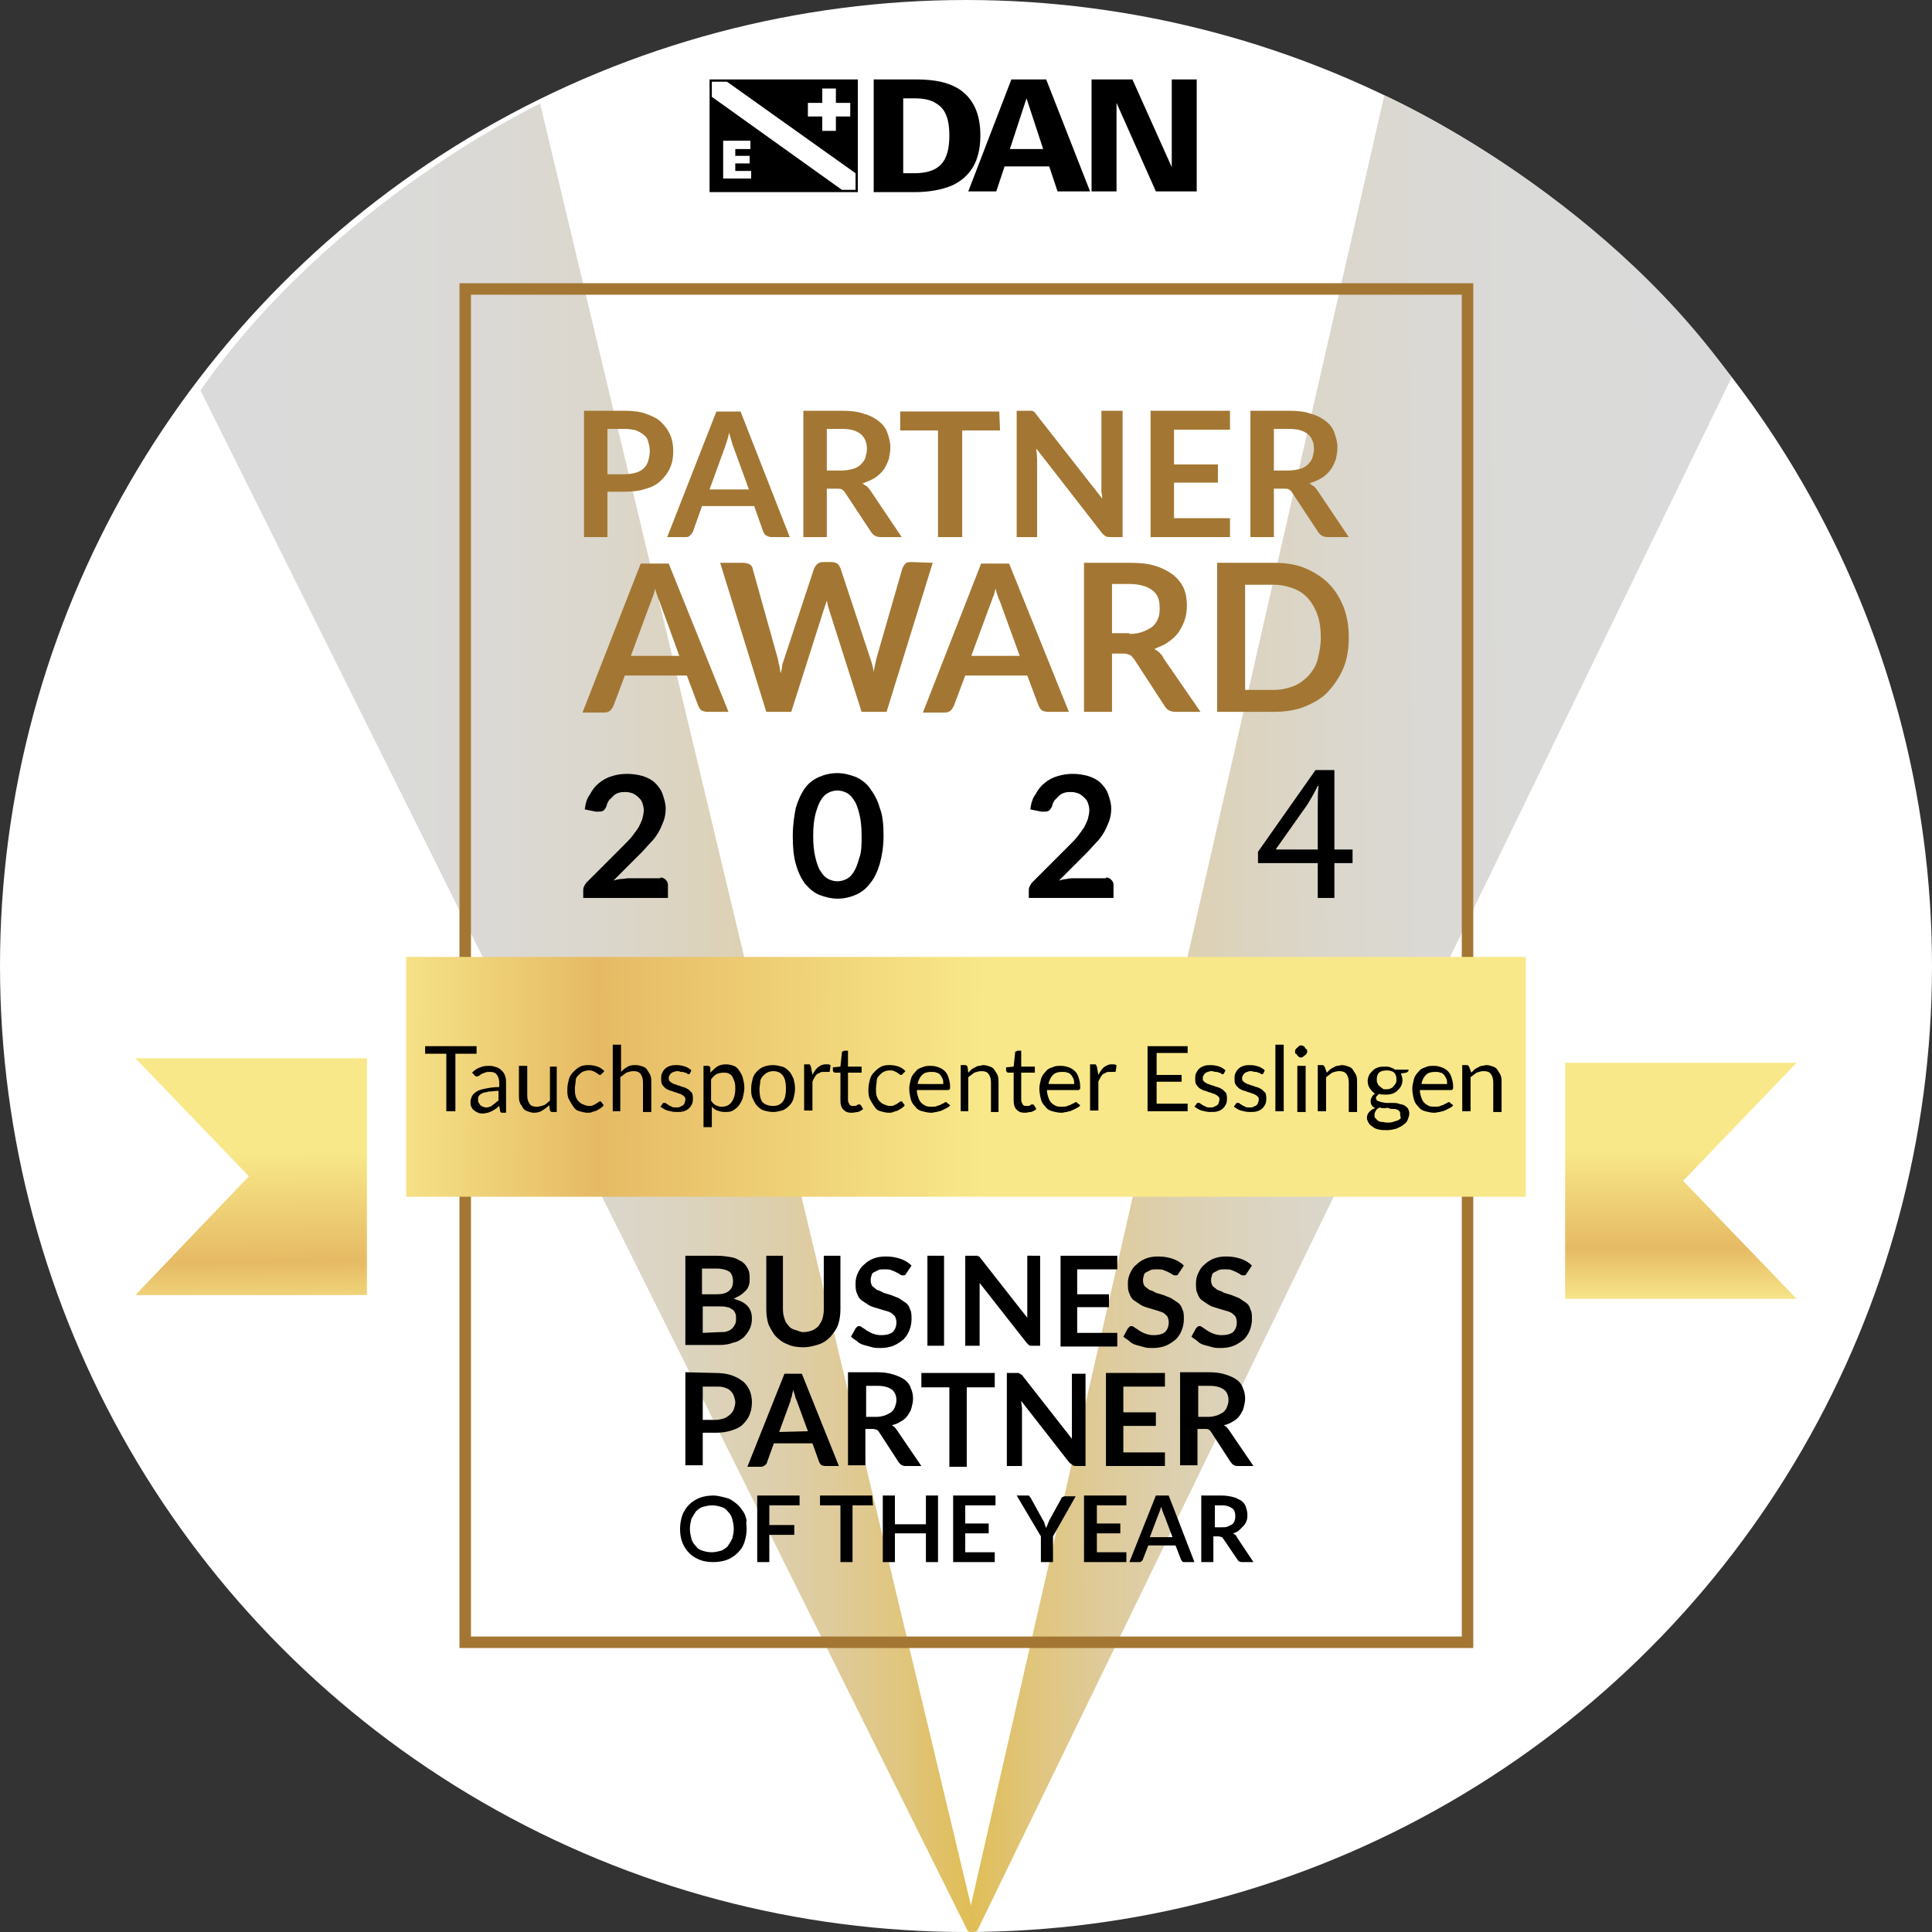
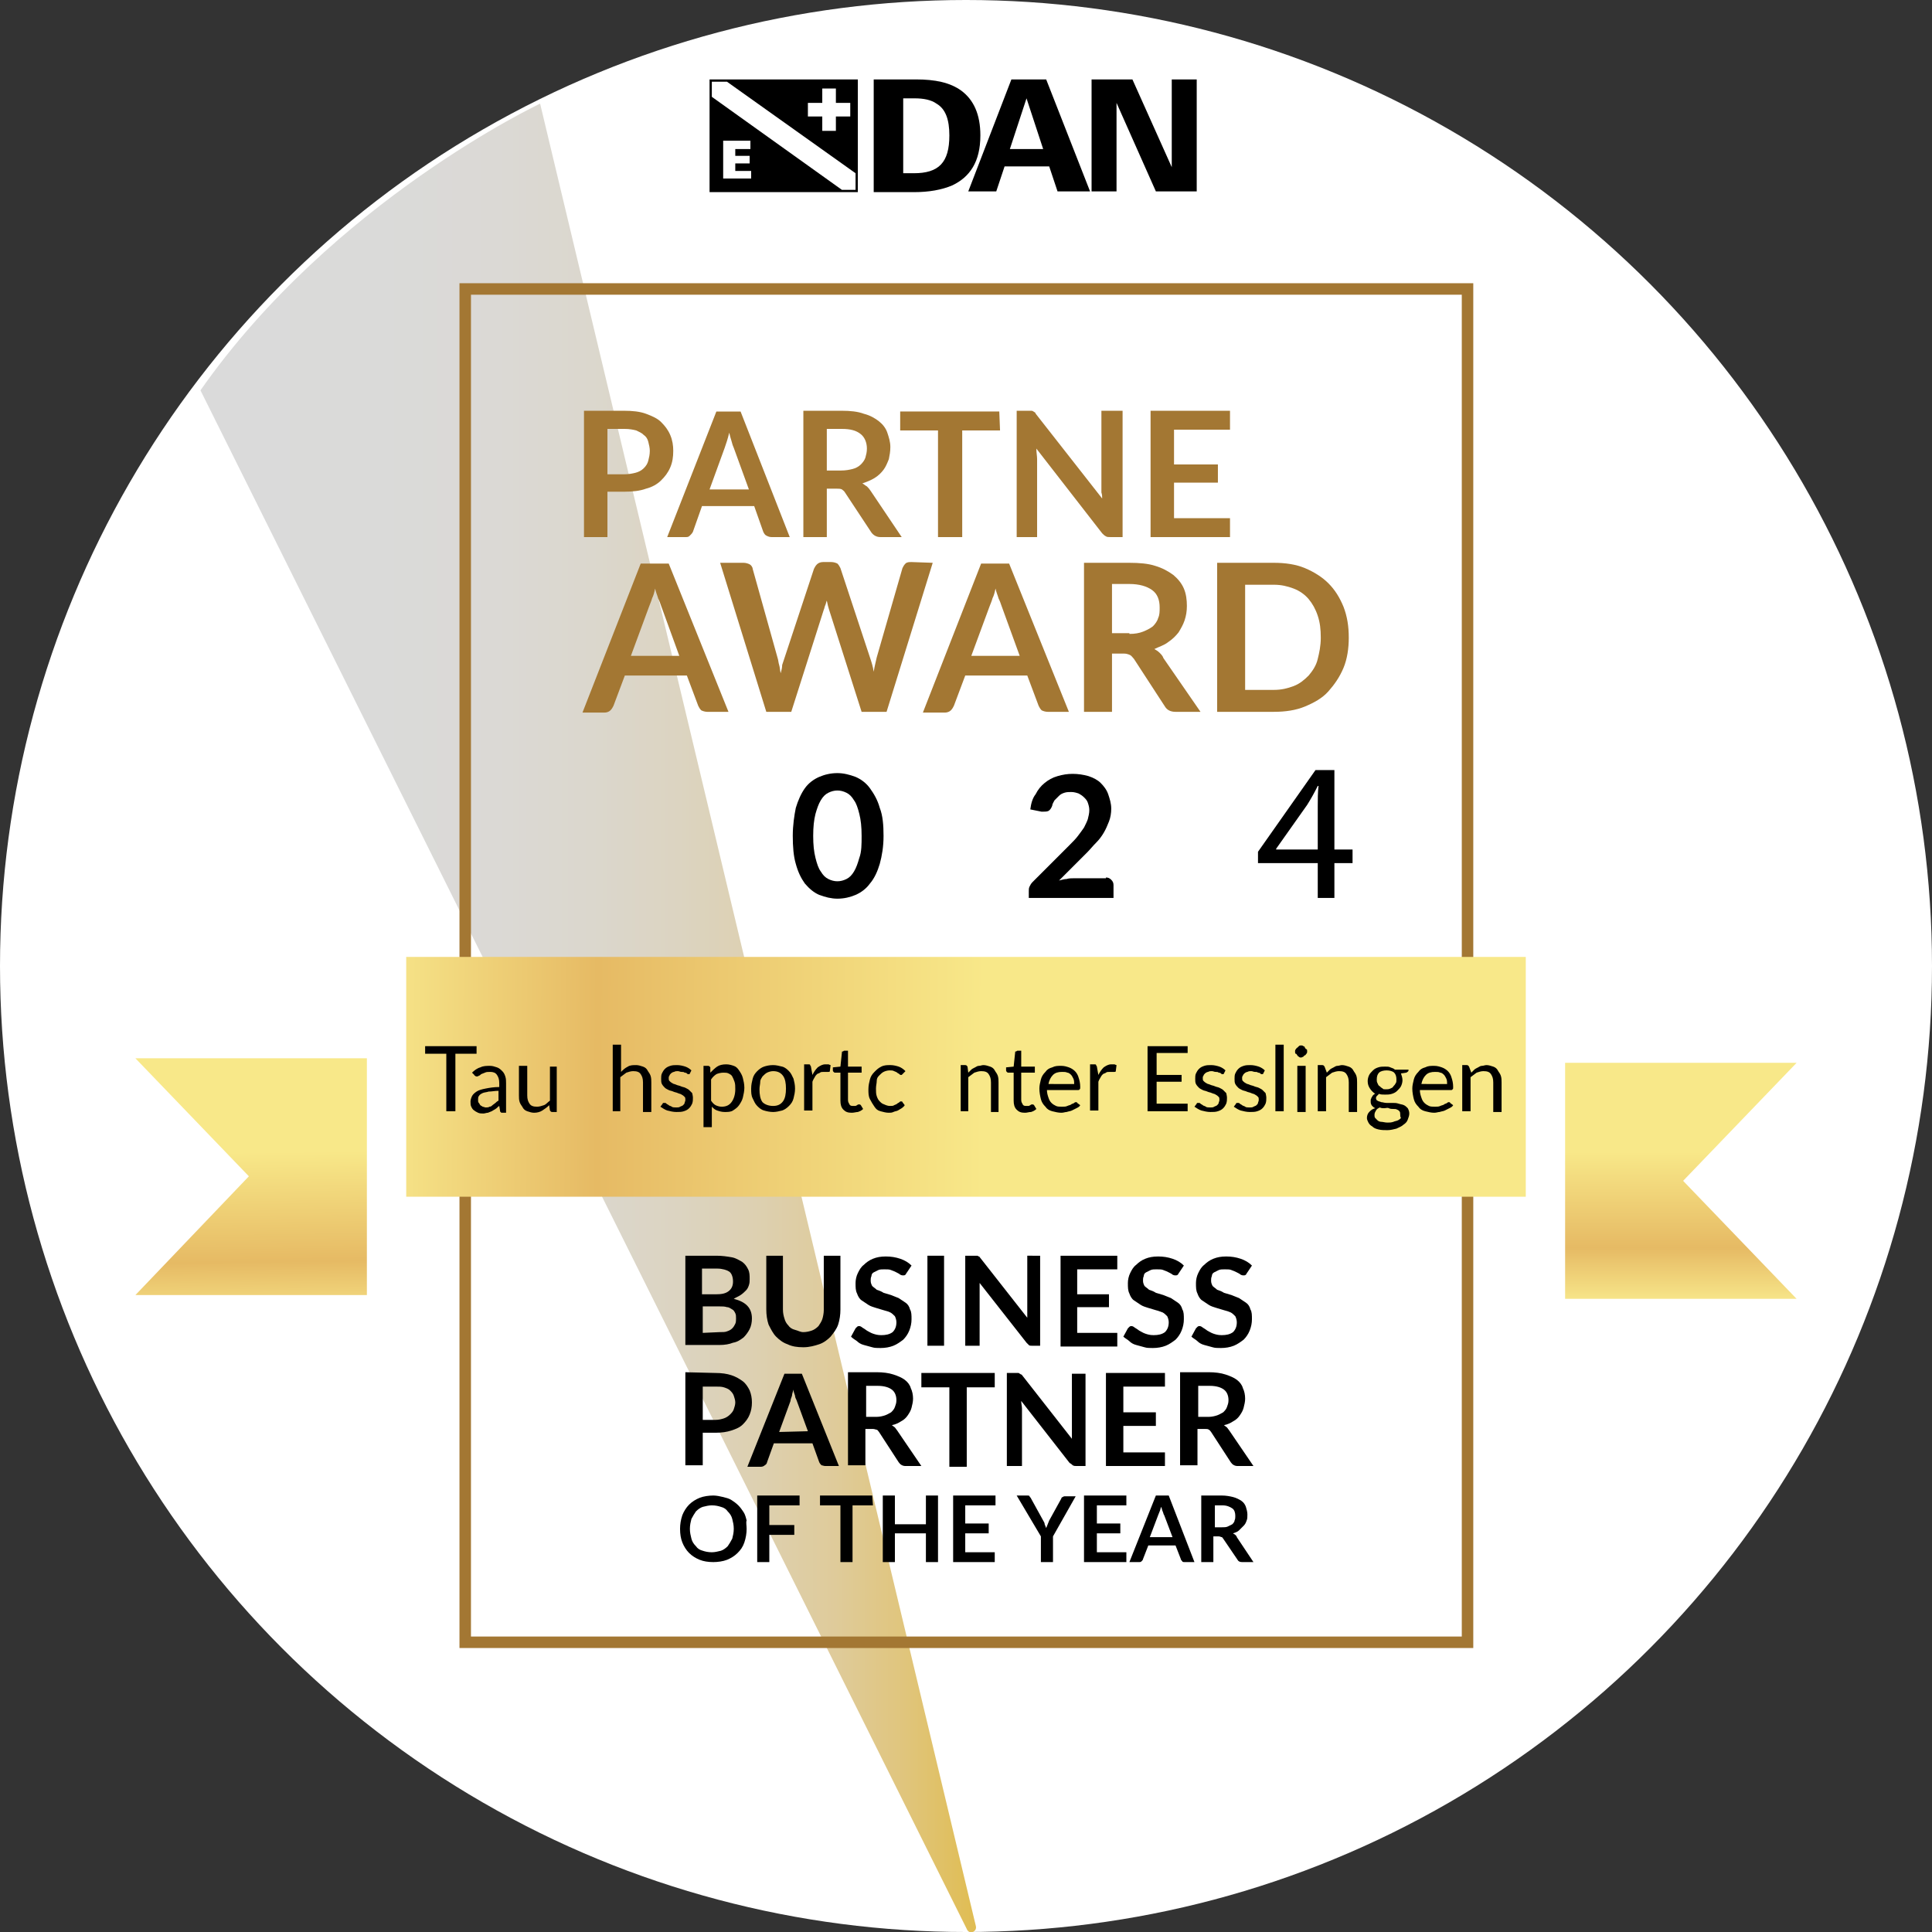
<svg xmlns="http://www.w3.org/2000/svg" xmlns:xlink="http://www.w3.org/1999/xlink" enable-background="new 0 0 255.4 255.4" viewBox="0 0 255.4 255.4">
  <rect x="0" y="0" width="255.4" height="255.4" fill="#333333" stroke="none" />
  <linearGradient id="a">
    <stop offset="0" stop-color="#dadada" />
    <stop offset=".231" stop-color="#dadad9" />
    <stop offset=".38" stop-color="#dbd9d5" />
    <stop offset=".505" stop-color="#dbd7cd" />
    <stop offset=".617" stop-color="#dcd4c1" />
    <stop offset=".721" stop-color="#ddd0b0" />
    <stop offset=".819" stop-color="#dfcb9a" />
    <stop offset=".909" stop-color="#e0c57c" />
    <stop offset=".996" stop-color="#e0bd54" />
    <stop offset="1" stop-color="#e0bc52" />
  </linearGradient>
  <linearGradient id="b" gradientTransform="matrix(-1 .009 -.009 -1 -4118.399 -377.565)" gradientUnits="userSpaceOnUse" x1="-4342.929" x2="-4239.826" xlink:href="#a" y1="-551.413" y2="-551.413" />
  <linearGradient id="c" gradientTransform="matrix(1 0 0 -1 0 258)" gradientUnits="userSpaceOnUse" x1="26.5" x2="129.024" xlink:href="#a" y1="123.432" y2="123.432" />
  <linearGradient id="d">
    <stop offset=".039" stop-color="#854e24" />
    <stop offset=".113" stop-color="#f7e68a" />
    <stop offset=".25" stop-color="#e6ba64" />
    <stop offset=".497" stop-color="#f8e889" />
    <stop offset=".932" stop-color="#f8e889" />
  </linearGradient>
  <linearGradient id="e" gradientTransform="matrix(1 0 0 -1 0 258)" gradientUnits="userSpaceOnUse" x1="27.127" x2="234.226" xlink:href="#d" y1="116.374" y2="114.884" />
  <linearGradient id="f" gradientTransform="matrix(1 0 0 -1 0 258)" gradientUnits="userSpaceOnUse" x1="222.2" x2="222.2" xlink:href="#d" y1="80.205" y2="131.608" />
  <linearGradient id="g" gradientTransform="matrix(1 0 0 -1 0 258)" gradientUnits="userSpaceOnUse" x1="33.529" x2="32.784" xlink:href="#d" y1="76.448" y2="135.299" />
  <circle cx="127.7" cy="127.7" fill="#fff" r="127.7" />
-   <path d="m127.7 254.7 55.3-242.1s28.1 12.4 45.9 37.3l-99.7 205.3c-.5.4-1.4.1-1.5-.5z" fill="url(#b)" />
  <path d="m129 254.6-57.6-240.9s-27.4 12.9-44.9 37.9l101.3 203.4c.3.8 1.4.4 1.2-.4z" fill="url(#c)" />
  <path d="m61.5 38.2h132.5v178.9h-132.5z" fill="none" stroke="#a37733" stroke-miterlimit="10" stroke-width="1.519" />
  <g fill="#a37733">
    <path d="m82.5 54.3c1.1 0 2.1.1 2.9.4s1.5.6 2 1.1.9 1 1.2 1.7.4 1.4.4 2.1c0 .8-.1 1.5-.4 2.2s-.7 1.2-1.2 1.7-1.2.9-2 1.1c-.8.3-1.8.4-2.8.4h-2.3v6h-3.1v-16.7zm0 8.4c.6 0 1.1-.1 1.5-.2s.8-.3 1.1-.6.5-.6.6-1 .2-.8.2-1.3c0-.4-.1-.8-.2-1.2s-.3-.7-.6-.9c-.3-.3-.6-.4-1-.6-.4-.1-.9-.2-1.5-.2h-2.3v6z" />
    <path d="m104.4 71h-2.4c-.3 0-.5-.1-.7-.2s-.3-.3-.4-.5l-1.2-3.4h-6.9l-1.2 3.4c-.1.2-.2.3-.4.5s-.3.2-.6.2h-2.4l6.5-16.6h3.2zm-5.4-6.3-2-5.5c-.1-.2-.2-.5-.3-.9-.1-.3-.2-.7-.3-1.1-.1.4-.2.8-.3 1.1s-.2.6-.3.9l-2 5.5z" />
    <path d="m119.2 71h-2.8c-.5 0-.9-.2-1.2-.6l-3.5-5.3c-.1-.2-.3-.3-.4-.4-.2-.1-.4-.1-.7-.1h-1.3v6.4h-3.1v-16.7h5.1c1.1 0 2.1.1 2.9.4.8.2 1.5.6 2 1s.9.9 1.1 1.5.4 1.2.4 1.9c0 .6-.1 1.1-.2 1.6-.2.5-.4 1-.7 1.4s-.7.8-1.2 1.1-1 .5-1.6.7c.2.1.4.3.6.4.2.2.3.3.5.6zm-8-8.8c.6 0 1.1-.1 1.5-.2s.8-.3 1.1-.6.5-.6.6-.9c.1-.4.2-.7.2-1.2 0-.8-.3-1.5-.8-1.9-.6-.5-1.4-.7-2.5-.7h-2v5.5z" />
    <path d="m132.2 56.9h-5v14.1h-3.2v-14.1h-5v-2.5h13.1z" />
    <path d="m148.4 54.3v16.7h-1.6c-.2 0-.5 0-.6-.1-.2-.1-.3-.2-.5-.4l-8.7-11.2c0 .5.1 1 .1 1.4v10.3h-2.7v-16.7h1.6.3c.1 0 .2 0 .3.1.1 0 .1.1.2.1.1.1.1.2.2.3l8.7 11.1c0-.3 0-.5-.1-.8 0-.3 0-.5 0-.7v-10.1z" />
    <path d="m155.2 56.8v4.6h5.8v2.4h-5.8v4.7h7.4v2.5h-10.5v-16.7h10.5v2.5z" />
-     <path d="m178.3 71h-2.8c-.5 0-.9-.2-1.2-.6l-3.5-5.3c-.1-.2-.3-.3-.4-.4-.2-.1-.4-.1-.7-.1h-1.3v6.4h-3.1v-16.7h5.1c1.1 0 2.1.1 2.9.4.8.2 1.5.6 2 1s.9.9 1.1 1.5.4 1.2.4 1.9c0 .6-.1 1.1-.2 1.6-.2.5-.4 1-.7 1.4s-.7.8-1.2 1.1-1 .5-1.6.7c.2.1.4.3.6.4.2.2.3.3.5.6zm-8-8.8c.6 0 1.1-.1 1.5-.2s.8-.3 1.1-.6.5-.6.6-.9c.1-.4.2-.7.2-1.2 0-.8-.3-1.5-.8-1.9-.6-.5-1.4-.7-2.5-.7h-2v5.5z" />
    <path d="m96.3 94.1h-2.8c-.3 0-.6-.1-.8-.2-.2-.2-.3-.4-.4-.6l-1.5-4h-8.2l-1.5 4c-.1.2-.2.4-.4.6s-.5.3-.8.3h-2.9l7.7-19.7h3.7zm-6.5-7.4-2.4-6.6c-.1-.3-.2-.6-.4-1-.1-.4-.3-.8-.4-1.3-.1.5-.2.9-.4 1.3-.1.4-.3.8-.4 1.1l-2.4 6.5z" />
    <path d="m123.3 74.4-6.1 19.7h-3.3l-4.3-13.5c-.1-.3-.2-.7-.3-1.2-.1.2-.1.4-.2.6s-.1.4-.2.6l-4.3 13.5h-3.3l-6.1-19.7h3.1c.3 0 .6.1.8.2s.4.4.4.6l3.3 11.8c.1.3.1.6.2.9s.1.7.2 1.1c.1-.4.2-.7.2-1.1.1-.3.2-.6.3-.9l3.9-11.8c.1-.2.2-.4.4-.6s.5-.3.8-.3h1.1c.3 0 .6.1.8.2.2.2.3.4.4.6l3.9 11.8c.2.6.4 1.2.5 1.9.1-.7.3-1.4.4-1.9l3.4-11.8c.1-.2.2-.4.4-.6s.5-.2.8-.2z" />
    <path d="m141.3 94.1h-2.8c-.3 0-.6-.1-.8-.2-.2-.2-.3-.4-.4-.6l-1.5-4h-8.2l-1.5 4c-.1.2-.2.4-.4.6s-.5.3-.8.3h-2.9l7.7-19.7h3.7zm-6.5-7.4-2.4-6.6c-.1-.3-.2-.6-.4-1-.1-.4-.3-.8-.4-1.3-.1.5-.2.9-.4 1.3-.1.4-.3.8-.4 1.1l-2.4 6.5z" />
    <path d="m158.7 94.1h-3.3c-.6 0-1.1-.2-1.4-.7l-4.1-6.3c-.2-.2-.3-.4-.5-.5s-.5-.2-.8-.2h-1.6v7.7h-3.7v-19.7h6c1.3 0 2.5.1 3.4.4 1 .3 1.7.7 2.4 1.2.6.5 1.1 1.1 1.4 1.8s.4 1.5.4 2.3c0 .7-.1 1.3-.3 1.9s-.5 1.1-.8 1.6c-.4.5-.8.9-1.4 1.3-.5.4-1.2.6-1.8.9.2.1.5.3.7.5s.4.4.5.7zm-9.4-10.3c.7 0 1.3-.1 1.8-.3s.9-.4 1.3-.7c.3-.3.6-.7.7-1.1.2-.4.2-.9.2-1.4 0-1-.3-1.8-1-2.3s-1.7-.8-3-.8h-2.3v6.5h2.3z" />
    <path d="m178.3 84.3c0 1.4-.2 2.8-.7 4s-1.2 2.2-2 3.1-1.9 1.5-3.1 2-2.6.7-4.1.7h-7.5v-19.7h7.5c1.5 0 2.9.2 4.1.7s2.3 1.2 3.1 2c.9.9 1.5 1.9 2 3.1.5 1.3.7 2.6.7 4.1zm-3.7 0c0-1.1-.1-2-.4-2.9s-.7-1.6-1.2-2.2-1.2-1.1-2-1.4-1.6-.5-2.6-.5h-3.8v13.9h3.8c1 0 1.8-.2 2.6-.5s1.4-.8 2-1.4c.5-.6 1-1.3 1.2-2.2.2-.8.4-1.7.4-2.8z" />
  </g>
-   <path d="m87.3 116c.3 0 .5.1.7.3s.3.4.3.7v1.7h-11.2v-.9c0-.2 0-.4.1-.6s.2-.4.4-.6l4.9-4.9c.4-.4.8-.8 1.1-1.2s.6-.8.8-1.1c.2-.4.4-.8.5-1.1.1-.4.2-.8.2-1.2s-.1-.7-.2-1-.3-.5-.5-.7-.5-.4-.7-.5c-.3-.1-.6-.2-1-.2-.3 0-.6 0-.9.1s-.5.2-.7.4-.4.4-.6.6c-.1.2-.3.5-.3.7-.1.3-.3.6-.5.7s-.5.1-.9.1l-1.5-.3c.1-.8.3-1.5.7-2 .3-.6.7-1.1 1.2-1.5s1-.7 1.7-.9c.6-.2 1.3-.3 2-.3s1.4.1 2.1.3c.6.2 1.2.5 1.6.9s.8.9 1 1.5.4 1.2.4 1.9c0 .6-.1 1.2-.3 1.7s-.4 1-.7 1.5-.6.9-1 1.3-.8.9-1.2 1.3l-3.7 3.7c.4-.1.7-.2 1-.2s.7-.1 1-.1h4.2z" />
  <path d="m116.8 110.5c0 1.4-.2 2.6-.5 3.7-.3 1-.7 1.9-1.3 2.6-.5.7-1.2 1.2-1.9 1.5s-1.5.5-2.4.5c-.8 0-1.6-.2-2.4-.5-.7-.3-1.3-.8-1.9-1.5-.5-.7-.9-1.5-1.2-2.6-.3-1-.4-2.3-.4-3.7s.2-2.7.4-3.7c.3-1 .7-1.9 1.2-2.6s1.2-1.2 1.9-1.5 1.5-.5 2.4-.5c.8 0 1.6.2 2.4.5.7.3 1.4.8 1.9 1.5s1 1.5 1.3 2.6c.4 1 .5 2.3.5 3.7zm-2.9 0c0-1.2-.1-2.1-.3-2.9s-.4-1.4-.7-1.8c-.3-.5-.6-.8-1-1s-.8-.3-1.2-.3-.8.1-1.2.3-.7.5-1 1-.5 1.1-.7 1.8c-.2.8-.3 1.7-.3 2.9s.1 2.1.3 2.9.4 1.4.7 1.8c.3.5.6.8 1 1s.8.3 1.2.3.8-.1 1.2-.3.7-.5 1-1 .5-1.1.7-1.8c.3-.8.3-1.8.3-2.9z" />
  <path d="m146.2 116c.3 0 .5.1.7.3s.3.4.3.7v1.7h-11.2v-.9c0-.2 0-.4.1-.6s.2-.4.4-.6l4.9-4.9c.4-.4.8-.8 1.1-1.2s.6-.8.8-1.1c.2-.4.4-.8.5-1.1.1-.4.2-.8.2-1.2s-.1-.7-.2-1-.3-.5-.5-.7-.5-.4-.7-.5c-.3-.1-.6-.2-1-.2-.3 0-.6 0-.9.1s-.5.2-.7.4-.4.4-.6.6c-.1.2-.3.5-.3.7-.1.3-.3.6-.5.7s-.5.1-.9.1l-1.5-.3c.1-.8.3-1.5.7-2 .3-.6.7-1.1 1.2-1.5s1-.7 1.7-.9 1.3-.3 2-.3 1.4.1 2.1.3c.6.2 1.2.5 1.6.9s.8.9 1 1.5.4 1.2.4 1.9c0 .6-.1 1.2-.3 1.7s-.4 1-.7 1.5-.6.9-1 1.3-.8.9-1.2 1.3l-3.7 3.7c.4-.1.7-.2 1-.2.3-.1.7-.1 1-.1h4.2z" />
  <path d="m53.7 126.5h148v31.7h-148z" fill="url(#e)" />
  <path d="m222.5 156.1 15-15.6h-30.6v31.2h30.6z" fill="url(#f)" />
  <path d="m32.9 155.5-15 15.7h30.6v-31.3h-30.6z" fill="url(#g)" />
  <path d="m63 139.3h-2.8v7.6h-1.2v-7.6h-2.8v-1h6.8z" />
  <path d="m62.4 141.8c.3-.3.7-.6 1.1-.7.4-.2.8-.2 1.3-.2.3 0 .6.1.9.2s.5.3.7.5.3.4.4.7.1.6.1.9v3.9h-.5c-.1 0-.2 0-.2-.1-.1 0-.1-.1-.1-.2l-.1-.6c-.2.1-.3.3-.5.4s-.3.2-.5.3-.3.1-.5.2c-.2 0-.4.1-.6.1s-.5 0-.7-.1-.4-.2-.5-.3c-.2-.1-.3-.3-.4-.5s-.1-.4-.1-.7c0-.2.1-.5.2-.7s.3-.4.6-.6.7-.3 1.2-.4 1.1-.2 1.8-.2v-.5c0-.5-.1-.8-.3-1.1s-.5-.4-.9-.4c-.3 0-.5 0-.7.1s-.3.1-.5.2c-.1.1-.2.2-.3.2-.1.1-.2.1-.3.1s-.1 0-.2-.1c-.1 0-.1-.1-.1-.1zm3.5 2.4c-.5 0-.9.1-1.3.1-.3.1-.6.1-.8.2s-.4.2-.5.4c-.1.1-.1.3-.1.5s0 .3.1.4.1.2.2.3.2.1.3.2c.1 0 .3.1.4.1.2 0 .4 0 .5-.1.2 0 .3-.1.4-.2s.3-.2.4-.3.2-.2.4-.3z" />
  <path d="m73.6 140.9v6.1h-.6c-.2 0-.2-.1-.3-.2l-.1-.7c-.3.3-.6.5-.9.7s-.7.3-1.1.3c-.3 0-.6-.1-.9-.2s-.5-.3-.6-.5-.3-.4-.4-.7-.1-.6-.1-.9v-3.9h1.1v3.9c0 .5.1.8.3 1.1s.5.4 1 .4c.3 0 .6-.1.9-.2s.5-.4.8-.6v-4.5h.9z" />
-   <path d="m79.5 142-.1.1h-.1c-.1 0-.1 0-.2-.1s-.2-.1-.3-.2-.2-.1-.4-.2-.3-.1-.6-.1-.6.1-.8.2-.4.3-.6.5-.3.4-.3.7-.1.6-.1 1 0 .7.1 1 .2.5.4.7.3.3.6.4c.2.1.5.2.7.2.3 0 .5 0 .6-.1.2-.1.3-.1.4-.2s.2-.1.3-.2.1-.1.2-.1.2 0 .2.1l.3.4c-.1.2-.3.3-.4.4-.2.1-.3.2-.5.3s-.4.1-.6.2-.4.1-.6.1c-.4 0-.7-.1-1.1-.2s-.6-.3-.8-.6-.4-.6-.6-1-.2-.8-.2-1.3.1-.9.2-1.3.3-.7.6-1 .5-.5.9-.7.8-.2 1.2-.2.8.1 1.1.2.6.3.9.6z" />
  <path d="m82.1 141.7c.3-.3.5-.5.9-.7.3-.2.7-.2 1.1-.2.3 0 .6.1.9.2s.5.3.6.5.3.4.4.7.1.6.1.9v3.9h-1.1v-3.9c0-.5-.1-.8-.3-1.1s-.5-.4-1-.4c-.3 0-.6.1-.9.2-.3.2-.5.4-.8.6v4.5h-1v-8.8h1.1z" />
  <path d="m91.2 141.9c0 .1-.1.1-.2.1s-.1 0-.2-.1-.2-.1-.3-.1c-.1-.1-.2-.1-.4-.1s-.3-.1-.5-.1-.3 0-.5.1c-.1 0-.3.1-.4.2s-.2.2-.2.3c-.1.1-.1.2-.1.3 0 .2 0 .3.1.4s.2.2.4.3c.1.1.3.1.5.2s.4.1.6.2.4.1.6.2.4.2.5.3l.4.4s.1.4.1.6c0 .3 0 .5-.1.8-.1.2-.2.4-.4.6s-.4.3-.7.4-.6.1-1 .1-.8-.1-1.2-.2c-.3-.1-.6-.3-.9-.5l.3-.4c0-.1.1-.1.1-.1s.1 0 .2 0 .1 0 .2.1.2.1.3.2.3.1.4.2.4.1.6.1.4 0 .5-.1c.2-.1.3-.1.4-.2s.2-.2.2-.3.1-.2.1-.4 0-.3-.1-.4-.2-.2-.4-.3c-.1-.1-.3-.1-.5-.2s-.4-.1-.6-.2-.4-.1-.6-.2-.4-.2-.5-.3-.3-.3-.4-.5-.1-.4-.1-.7c0-.2 0-.5.1-.7s.2-.4.4-.6.4-.3.7-.4.6-.1.9-.1c.4 0 .8.1 1.1.2s.6.3.8.5z" />
  <path d="m93.9 141.8c.3-.3.6-.6.9-.8s.7-.3 1.2-.3c.4 0 .7.1 1 .2s.5.3.7.6.4.6.5 1 .2.8.2 1.3c0 .4-.1.9-.2 1.3s-.3.7-.5 1-.5.5-.8.7-.7.2-1.1.2-.7-.1-1-.2-.5-.3-.7-.5v2.7h-1.1v-8.1h.6c.2 0 .2.1.3.2zm.1 3.7c.2.3.4.5.6.6s.5.2.8.2c.6 0 1-.2 1.3-.6s.5-1 .5-1.7c0-.4 0-.7-.1-1s-.2-.5-.3-.7-.3-.3-.5-.4-.4-.1-.7-.1-.7.1-.9.2c-.3.2-.5.4-.7.7z" />
  <path d="m102.2 140.8c.4 0 .8.1 1.2.2s.7.4.9.6c.3.3.4.6.6 1 .1.4.2.8.2 1.3s-.1.9-.2 1.3-.3.7-.6 1-.6.5-.9.6c-.4.1-.8.2-1.2.2s-.9-.1-1.2-.2c-.4-.1-.7-.4-.9-.6-.3-.3-.4-.6-.6-1s-.2-.8-.2-1.3.1-.9.2-1.3.3-.7.6-1 .6-.5.9-.6.7-.2 1.2-.2zm0 5.4c.6 0 1-.2 1.3-.6s.4-1 .4-1.7-.1-1.3-.4-1.7-.7-.6-1.3-.6c-.3 0-.6.1-.8.2s-.4.3-.6.5c-.1.2-.3.4-.3.7s-.1.6-.1 1c0 .7.1 1.3.4 1.7.3.3.8.5 1.4.5z" />
  <path d="m107.4 142.1c.2-.4.4-.7.7-1 .3-.2.6-.4 1-.4h.4c.1 0 .2.1.3.1l-.1.8c0 .1-.1.1-.2.1s-.1 0-.2 0-.2 0-.4 0-.4 0-.5.1-.3.1-.4.2-.2.2-.3.4-.2.3-.3.6v3.8h-1.1v-6.1h.6c.1 0 .2 0 .2.1s.1.1.1.2z" />
  <path d="m112.6 147.1c-.5 0-.8-.1-1.1-.4s-.4-.7-.4-1.2v-3.7h-.7c-.1 0-.1 0-.2-.1s-.1-.1-.1-.2v-.4l1-.1.2-1.9c0-.1 0-.1.1-.1s.1-.1.2-.1h.5v2.1h1.8v.8h-1.8v3.6c0 .3.1.4.2.6s.3.2.5.2h.3l.2-.1s.1-.1.2-.1h.1c.1 0 .1 0 .2.1l.3.5c-.2.2-.4.3-.7.4-.2-0-.5.1-.8.1z" />
  <path d="m119.3 142-.1.1h-.1c-.1 0-.1 0-.2-.1s-.2-.1-.3-.2-.2-.1-.4-.2-.3-.1-.6-.1-.6.1-.8.2-.4.3-.6.5-.3.4-.3.7-.1.6-.1 1 0 .7.1 1 .2.5.4.7.3.3.6.4c.2.1.5.2.7.2.3 0 .5 0 .6-.1.2-.1.3-.1.4-.2s.2-.1.3-.2.1-.1.2-.1.2 0 .2.1l.3.4c-.1.2-.3.3-.4.4-.2.1-.3.2-.5.3s-.4.1-.6.2-.4.1-.6.1c-.4 0-.7-.1-1.1-.2s-.6-.3-.8-.6-.4-.6-.6-1-.2-.8-.2-1.3.1-.9.2-1.3.3-.7.6-1 .5-.5.9-.7.8-.2 1.2-.2.8.1 1.1.2.6.3.9.6z" />
-   <path d="m125.6 146.1c-.1.2-.3.3-.5.4s-.4.2-.6.3-.4.1-.7.2c-.2 0-.4.1-.7.1-.4 0-.8-.1-1.2-.2s-.7-.3-.9-.6c-.3-.3-.5-.6-.6-1s-.2-.9-.2-1.4c0-.4.1-.8.2-1.2s.3-.7.6-1c.2-.3.5-.5.9-.6.4-.2.7-.2 1.2-.2.4 0 .7.1 1 .2s.6.3.8.5.4.5.5.9c.1.3.2.7.2 1.2 0 .2 0 .3-.1.3 0 .1-.1.1-.2.1h-4.1c0 .4.1.7.2 1s.2.5.4.7.4.3.6.4.5.1.8.1.5 0 .7-.1.4-.1.5-.2.3-.1.4-.2.2-.1.2-.1c.1 0 .2 0 .2.1zm-.9-2.8c0-.2 0-.5-.1-.7s-.2-.4-.3-.5-.3-.3-.5-.3c-.2-.1-.4-.1-.7-.1-.5 0-.9.1-1.2.4s-.5.7-.6 1.2z" />
  <path d="m128 141.8.4-.4c.1-.1.3-.2.5-.3s.3-.2.5-.2.4-.1.6-.1c.3 0 .6.1.9.2s.5.3.6.5.3.4.4.7.1.6.1.9v3.9h-1v-3.9c0-.5-.1-.8-.3-1.1s-.5-.4-1-.4c-.3 0-.6.1-.9.2-.3.2-.5.4-.8.6v4.5h-1v-6.1h.6c.2 0 .2.1.3.2z" />
  <path d="m135.5 147.1c-.5 0-.8-.1-1.1-.4s-.4-.7-.4-1.2v-3.7h-.7c-.1 0-.1 0-.2-.1s-.1-.1-.1-.2v-.4l1-.1.2-1.9c0-.1 0-.1.1-.1s.1-.1.2-.1h.5v2.1h1.8v.8h-1.8v3.6c0 .3.1.4.2.6s.3.2.5.2h.3l.2-.1s.1-.1.2-.1h.1c.1 0 .1 0 .2.1l.3.5c-.2.2-.4.3-.7.4-.3-0-.5.1-.8.1z" />
  <path d="m142.8 146.1c-.1.2-.3.3-.5.4s-.4.2-.6.3-.4.1-.7.2c-.2 0-.4.1-.7.1-.4 0-.8-.1-1.2-.2s-.7-.3-.9-.6c-.3-.3-.5-.6-.6-1s-.2-.9-.2-1.4c0-.4.1-.8.2-1.2s.3-.7.6-1c.2-.3.5-.5.9-.6.4-.2.7-.2 1.2-.2.4 0 .7.1 1 .2s.6.3.8.5.4.5.5.9c.1.3.2.7.2 1.2 0 .2 0 .3-.1.3 0 .1-.1.1-.2.1h-4.1c0 .4.1.7.2 1s.2.5.4.7.4.3.6.4.5.1.8.1.5 0 .7-.1.4-.1.5-.2.3-.1.4-.2.2-.1.2-.1c.1 0 .2 0 .2.1zm-.8-2.8c0-.2 0-.5-.1-.7s-.2-.4-.3-.5-.3-.3-.5-.3c-.2-.1-.4-.1-.7-.1-.5 0-.9.1-1.2.4s-.5.7-.6 1.2z" />
  <path d="m145.2 142.1c.2-.4.4-.7.7-1 .3-.2.6-.4 1-.4h.4c.1 0 .2.1.3.1l-.1.8c0 .1-.1.1-.2.1s-.1 0-.2 0-.2 0-.4 0-.4 0-.5.1-.3.1-.4.2-.2.2-.3.4-.2.3-.3.6v3.8h-1.1v-6.1h.6c.1 0 .2 0 .2.1s.1.1.1.2z" />
  <path d="m157 146v.9h-5.3v-8.6h5.3v.9h-4.1v2.9h3.3v.9h-3.3v2.9h4.1z" />
  <path d="m161.8 141.9c0 .1-.1.1-.2.1s-.1 0-.2-.1-.2-.1-.3-.1c-.1-.1-.2-.1-.4-.1s-.3-.1-.5-.1-.3 0-.5.1c-.1 0-.3.1-.4.2s-.2.2-.2.3c-.1.1-.1.2-.1.3 0 .2 0 .3.1.4s.2.2.4.3c.1.1.3.1.5.2s.4.1.6.2.4.1.6.2.4.2.5.3l.4.4s.1.4.1.6c0 .3 0 .5-.1.8-.1.2-.2.4-.4.6s-.4.3-.7.4-.6.1-1 .1-.8-.1-1.2-.2c-.3-.1-.6-.3-.9-.5l.3-.4c0-.1.1-.1.1-.1s.1 0 .2 0 .1 0 .2.1.2.1.3.2.3.1.4.2.4.1.6.1.4 0 .5-.1c.2-.1.3-.1.4-.2s.2-.2.2-.3.1-.2.1-.4 0-.3-.1-.4-.2-.2-.4-.3c-.1-.1-.3-.1-.5-.2s-.4-.1-.6-.2-.4-.1-.6-.2-.4-.2-.5-.3-.3-.3-.4-.5-.1-.4-.1-.7c0-.2 0-.5.1-.7s.2-.4.4-.6.4-.3.7-.4.6-.1.9-.1c.4 0 .8.1 1.1.2s.6.3.8.5z" />
  <path d="m167 141.9c0 .1-.1.1-.2.1s-.1 0-.2-.1-.2-.1-.3-.1c-.1-.1-.2-.1-.4-.1s-.3-.1-.5-.1-.3 0-.5.1c-.1 0-.3.1-.4.2s-.2.2-.2.3c-.1.1-.1.2-.1.3 0 .2 0 .3.1.4s.2.2.4.3c.1.1.3.1.5.2s.4.1.6.2.4.1.6.2.4.2.5.3l.4.4s.1.4.1.6c0 .3 0 .5-.1.8-.1.2-.2.4-.4.6s-.4.3-.7.4-.6.1-1 .1-.8-.1-1.2-.2c-.3-.1-.6-.3-.9-.5l.3-.4c0-.1.1-.1.1-.1s.1 0 .2 0 .1 0 .2.1.2.1.3.2.3.1.4.2.4.1.6.1.4 0 .5-.1c.2-.1.3-.1.4-.2s.2-.2.2-.3.1-.2.1-.4 0-.3-.1-.4-.2-.2-.4-.3c-.1-.1-.3-.1-.5-.2s-.4-.1-.6-.2-.4-.1-.6-.2-.4-.2-.5-.3-.3-.3-.4-.5-.1-.4-.1-.7c0-.2 0-.5.1-.7s.2-.4.4-.6.4-.3.7-.4.6-.1.9-.1c.4 0 .8.1 1.1.2s.6.3.8.5z" />
  <path d="m169.7 138.1v8.8h-1.1v-8.8z" />
  <path d="m172.8 139c0 .1 0 .2-.1.3s-.1.2-.2.2c-.1.1-.2.1-.2.2-.1 0-.2.1-.3.1s-.2 0-.3-.1-.2-.1-.2-.2c-.1-.1-.1-.2-.2-.2s-.1-.2-.1-.3 0-.2.1-.3.1-.2.2-.2c.1-.1.1-.1.2-.2s.2-.1.3-.1.2 0 .3.1c.1 0 .2.1.2.2.1.1.1.2.2.2s.1.2.1.3zm-.2 1.9v6.1h-1.1v-6.1z" />
  <path d="m175.4 141.8c.1-.1.3-.3.4-.4s.3-.2.5-.3.3-.2.5-.2.4-.1.6-.1c.3 0 .6.1.9.2s.5.3.6.5.3.4.4.7.1.6.1.9v3.9h-1.1v-3.9c0-.5-.1-.8-.3-1.1s-.5-.4-1-.4c-.3 0-.6.1-.9.2-.3.2-.5.4-.8.6v4.5h-1.1v-6.1h.6c.2 0 .2.1.3.2z" />
  <path d="m186.2 141.1v.4c0 .1-.1.2-.3.3l-.7.1c.1.3.2.6.2.9s-.1.6-.2.8-.3.4-.5.6-.4.3-.7.4-.6.1-.9.1-.6 0-.8-.1c-.1.1-.2.2-.3.3s-.1.2-.1.3.1.3.2.3c.1.1.3.1.5.2.2 0 .4.1.7.1h.8c.3 0 .5 0 .8.1s.5.1.7.2.3.2.5.4c.1.2.2.4.2.7s-.1.5-.2.8-.3.5-.6.7c-.2.2-.5.3-.9.5-.4.1-.8.2-1.2.2s-.8 0-1.2-.1-.6-.2-.8-.4c-.2-.1-.4-.3-.5-.5s-.2-.4-.2-.6c0-.3.1-.6.3-.8s.4-.4.8-.5c-.2-.1-.3-.2-.4-.3s-.2-.3-.2-.5c0-.1 0-.2 0-.3s.1-.2.1-.3c.1-.1.1-.2.2-.3s.2-.2.3-.2c-.3-.2-.5-.4-.7-.7s-.3-.6-.3-1c0-.3.1-.6.2-.8s.3-.4.5-.6.4-.3.7-.4.6-.1.9-.1.5 0 .7.1.4.1.6.3h1.8zm-1.1 6.2c0-.1 0-.3-.1-.4s-.2-.2-.3-.2c-.1-.1-.3-.1-.5-.1s-.4 0-.6-.1-.4 0-.6 0-.4 0-.6-.1c-.2.1-.4.2-.5.4s-.2.3-.2.6c0 .1 0 .3.1.4s.2.2.3.3.3.2.5.2.5.1.8.1.5 0 .8-.1c.2-.1.4-.1.6-.2s.3-.2.4-.3c-.1-.2-.1-.3-.1-.5zm-1.9-3.3c.2 0 .4 0 .6-.1s.3-.1.4-.3c.1-.1.2-.2.3-.4.1-.1.1-.3.1-.5 0-.4-.1-.7-.3-.9s-.6-.3-1-.3-.8.1-1 .3-.3.5-.3.9c0 .2 0 .3.1.5s.1.3.3.4c.1.1.2.2.4.3 0 .1.2.1.4.1z" />
  <path d="m192.1 146.1c-.1.2-.3.3-.5.4s-.4.2-.6.3-.4.1-.7.2c-.2 0-.4.1-.7.1-.4 0-.8-.1-1.2-.2s-.7-.3-.9-.6c-.3-.3-.5-.6-.6-1s-.2-.9-.2-1.4c0-.4.1-.8.2-1.2s.3-.7.6-1c.2-.3.5-.5.9-.6.4-.2.7-.2 1.2-.2.4 0 .7.1 1 .2s.6.3.8.5.4.5.5.9c.1.3.2.7.2 1.2 0 .2 0 .3-.1.3 0 .1-.1.1-.2.1h-4.1c0 .4.1.7.2 1s.2.5.4.7.4.3.6.4.5.1.8.1.5 0 .7-.1.4-.1.5-.2.3-.1.4-.2.2-.1.2-.1c.1 0 .2 0 .2.1zm-.8-2.8c0-.2 0-.5-.1-.7s-.2-.4-.3-.5-.3-.3-.5-.3c-.2-.1-.4-.1-.7-.1-.5 0-.9.1-1.2.4s-.5.7-.6 1.2z" />
  <path d="m194.5 141.8.4-.4c.1-.1.3-.2.5-.3s.3-.2.5-.2.4-.1.6-.1c.3 0 .6.1.9.2s.5.3.6.5.3.4.4.7.1.6.1.9v3.9h-1.1v-3.9c0-.5-.1-.8-.3-1.1s-.5-.4-1-.4c-.3 0-.6.1-.9.2-.3.2-.5.4-.8.6v4.5h-1.1v-6.1h.6c.2 0 .2.1.3.2z" />
  <path d="m125.9 24.5c-1.4.6-3.1.9-5.1.9h-5.3v-14.9h5.6c2.5 0 4.5.4 6 1.5 1.6 1.2 2.5 3.1 2.5 5.9-0 3.5-1.4 5.5-3.7 6.6zm-2.1-10.8c-.7-.5-1.7-.7-2.9-.7h-1.5v9.9h1.4c3.3 0 4.7-1.4 4.7-5 0-2.1-.5-3.5-1.7-4.2z" />
  <path d="m139.8 25.3-1.1-3.3h-5.9l-1.1 3.3h-3.7l5.7-14.8h4.6l5.8 14.8zm-4.1-12.3-2.2 6.7h4.4z" />
  <path d="m152.8 25.3-5.2-11.7v11.7h-3.3v-14.8h5.4l5.2 11.6v-11.6h3.3v14.8z" />
  <path d="m93.8 10.5v14.9h19.6v-14.9zm13 3.1h1.9v-1.9h1.8v1.9h1.9v1.8h-1.9v1.9h-1.8v-1.9h-1.9zm-7.5 10h-3.7v-5h3.6v1.1h-2v.9h1.9v1h-1.9v1h2.1zm13.8 1.5h-1.8l-17.2-12.3v-2h2l17 12.1z" />
  <path d="m94.7 166c.8 0 1.4.1 2 .2s1 .4 1.4.6c.4.3.6.6.8 1s.2.8.2 1.3c0 .3 0 .5-.1.8s-.2.5-.4.7-.4.4-.7.6-.6.3-.9.5c1.6.4 2.4 1.2 2.4 2.6 0 .5-.1 1-.3 1.4s-.5.8-.8 1.1c-.4.3-.8.6-1.4.7-.5.2-1.1.3-1.8.3h-4.5v-11.8zm-1.9 1.7v3.4h1.8c.8 0 1.3-.1 1.7-.4s.6-.7.6-1.3-.2-1.1-.5-1.3-.9-.4-1.6-.4zm2.3 8.4c.4 0 .8 0 1-.1.3-.1.5-.2.7-.4s.3-.4.4-.6.1-.5.1-.7c0-.3 0-.5-.1-.7s-.2-.4-.4-.5-.4-.3-.7-.3c-.3-.1-.6-.1-1-.1h-2.2v3.5z" />
  <path d="m106.2 176.1c.4 0 .8-.1 1.1-.2s.6-.3.9-.6c.2-.3.4-.6.5-.9s.2-.8.2-1.2v-7.2h2.2v7.1c0 .7-.1 1.4-.3 2s-.6 1.1-1 1.6c-.4.4-.9.8-1.5 1s-1.3.4-2.1.4-1.5-.1-2.1-.4c-.6-.2-1.1-.6-1.5-1s-.7-1-1-1.6c-.2-.6-.3-1.3-.3-2v-7.1h2.2v7.1c0 .5.1.9.2 1.2.1.4.3.7.5.9.2.3.5.5.9.6s.7.3 1.1.3z" />
  <path d="m119.9 168.2c-.1.1-.1.2-.2.3s-.2.1-.3.1-.2 0-.4-.1c-.1-.1-.3-.2-.5-.3s-.4-.2-.7-.3c-.2-.1-.5-.1-.9-.1-.3 0-.6 0-.8.1s-.4.2-.6.3-.3.3-.3.5c-.1.2-.1.4-.1.6 0 .3.1.5.2.7.2.2.4.3.6.5.3.1.6.2.9.4.3.1.7.2 1 .3s.7.3 1 .4l.9.6c.3.2.5.5.6.9.2.3.2.8.2 1.3s-.1 1-.3 1.5-.5.9-.8 1.2c-.4.3-.8.6-1.3.8s-1.1.3-1.7.3c-.4 0-.8 0-1.1-.1-.4-.1-.7-.2-1.1-.3s-.7-.3-.9-.5c-.3-.2-.6-.4-.8-.6l.6-1.1c.1-.1.1-.1.2-.2s.2-.1.3-.1.3.1.4.2c.2.1.3.2.6.4.2.1.5.3.8.4s.6.2 1.1.2c.6 0 1.1-.1 1.5-.4.3-.3.5-.7.5-1.3 0-.3-.1-.6-.2-.8-.2-.2-.4-.4-.6-.5s-.5-.2-.9-.3c-.3-.1-.7-.2-1-.3s-.7-.2-1-.4-.6-.4-.9-.6-.5-.6-.6-.9c-.2-.4-.2-.8-.2-1.4 0-.4.1-.9.3-1.3s.4-.8.8-1.1c.3-.3.7-.6 1.2-.8s1-.3 1.7-.3 1.3.1 1.9.3 1.1.5 1.5.9z" />
  <path d="m124.8 177.9h-2.2v-11.9h2.2z" />
  <path d="m137.5 166v11.9h-1.1c-.2 0-.3 0-.4-.1s-.2-.2-.3-.3l-6.2-7.9v1 7.3h-1.9v-11.9h1.2.2.2c.1 0 .1.1.2.1s.1.1.2.2l6.2 7.9c0-.2 0-.4 0-.6s0-.4 0-.5v-7.1z" />
  <path d="m142.4 167.8v3.3h4.2v1.7h-4.2v3.4h5.3v1.8h-7.5v-12h7.5v1.8z" />
  <path d="m155.9 168.2c-.1.1-.1.2-.2.3s-.2.1-.3.1-.2 0-.4-.1c-.1-.1-.3-.2-.5-.3s-.4-.2-.7-.3c-.2-.1-.5-.1-.9-.1-.3 0-.6 0-.8.1s-.4.2-.6.3-.3.3-.3.5c-.1.2-.1.4-.1.6 0 .3.1.5.2.7.2.2.4.3.6.5.3.1.6.2.9.4.3.1.7.2 1 .3s.7.3 1 .4c.3.2.6.4.9.6s.5.5.6.9c.2.3.2.8.2 1.3s-.1 1-.3 1.5-.5.9-.8 1.2c-.4.3-.8.6-1.3.8s-1.1.3-1.7.3c-.4 0-.8 0-1.1-.1-.4-.1-.7-.2-1.1-.3s-.7-.3-.9-.5-.6-.4-.8-.6l.6-1.1c.1-.1.1-.1.2-.2s.2-.1.3-.1.3.1.4.2c.2.1.3.2.6.4.2.1.5.3.8.4s.6.2 1.1.2c.6 0 1.1-.1 1.5-.4.3-.3.5-.7.5-1.3 0-.3-.1-.6-.2-.8-.2-.2-.4-.4-.6-.5-.3-.1-.5-.2-.9-.3-.3-.1-.7-.2-1-.3s-.7-.2-1-.4-.6-.4-.9-.6-.5-.6-.6-.9c-.2-.4-.2-.8-.2-1.4 0-.4.1-.9.3-1.3s.4-.8.8-1.1c.3-.3.7-.6 1.2-.8s1-.3 1.7-.3 1.3.1 1.9.3 1.1.5 1.5.9z" />
  <path d="m164.9 168.2c-.1.1-.1.2-.2.3s-.2.1-.3.1-.2 0-.4-.1c-.1-.1-.3-.2-.5-.3s-.4-.2-.7-.3c-.2-.1-.5-.1-.9-.1-.3 0-.6 0-.8.1s-.4.2-.6.3-.3.3-.3.5c-.1.2-.1.4-.1.6 0 .3.1.5.2.7.2.2.4.3.6.5.3.1.6.2.9.4.3.1.7.2 1 .3s.7.3 1 .4c.3.2.6.4.9.6s.5.5.6.9c.2.3.2.8.2 1.3s-.1 1-.3 1.5-.5.9-.8 1.2c-.4.3-.8.6-1.3.8s-1.1.3-1.7.3c-.4 0-.8 0-1.1-.1-.4-.1-.7-.2-1.1-.3s-.7-.3-.9-.5-.6-.4-.8-.6l.6-1.1c.1-.1.1-.1.2-.2s.2-.1.3-.1.3.1.4.2c.2.1.3.2.6.4.2.1.5.3.8.4s.6.2 1.1.2c.6 0 1.1-.1 1.5-.4.3-.3.5-.7.5-1.3 0-.3-.1-.6-.2-.8-.2-.2-.4-.4-.6-.5s-.5-.2-.9-.3c-.3-.1-.7-.2-1-.3s-.7-.2-1-.4-.6-.4-.9-.6-.5-.6-.6-.9c-.2-.4-.2-.8-.2-1.4 0-.4.1-.9.3-1.3s.4-.8.8-1.1c.3-.3.7-.6 1.2-.8s1-.3 1.7-.3 1.3.1 1.9.3 1.1.5 1.5.9z" />
  <path d="m94.6 181.5c.8 0 1.5.1 2.1.3s1.1.5 1.5.8.7.8.9 1.2c.2.5.3 1 .3 1.6s-.1 1.1-.3 1.6-.5.9-.9 1.3-.9.6-1.5.8-1.3.3-2.1.3h-1.7v4.3h-2.3v-12.3zm0 6.2c.4 0 .8-.1 1.1-.2s.6-.3.8-.5.4-.4.5-.7.2-.6.2-.9-.1-.6-.2-.9-.3-.5-.5-.7-.5-.3-.8-.4-.7-.1-1.1-.1h-1.7v4.4z" />
  <path d="m110.9 193.8h-1.8c-.2 0-.4-.1-.5-.1-.1-.1-.2-.2-.3-.4l-.9-2.5h-5.1l-.9 2.5c0 .1-.1.3-.3.4-.1.1-.3.2-.5.2h-1.8l4.9-12.3h2.3zm-4.1-4.6-1.5-4.1c-.1-.2-.2-.4-.2-.6-.1-.3-.2-.5-.2-.8-.1.3-.2.6-.2.8-.1.3-.2.5-.2.7l-1.5 4.1z" />
  <path d="m121.8 193.8h-2.1c-.4 0-.7-.2-.9-.5l-2.6-4c-.1-.1-.2-.3-.3-.3s-.3-.1-.5-.1h-1v4.8h-2.3v-12.3h3.8c.8 0 1.6.1 2.2.3s1.1.4 1.5.7.7.7.8 1.1c.2.4.3.9.3 1.4 0 .4-.1.8-.2 1.2s-.3.7-.5 1-.5.6-.9.8c-.3.2-.7.4-1.2.5.1.1.3.2.4.3s.2.3.3.4zm-5.9-6.5c.4 0 .8-.1 1.1-.2s.6-.3.8-.4c.2-.2.4-.4.5-.7s.2-.5.2-.9c0-.6-.2-1.1-.6-1.4s-1-.5-1.9-.5h-1.5v4.1z" />
  <path d="m131.5 183.4h-3.7v10.5h-2.3v-10.5h-3.7v-1.9h9.7z" />
  <path d="m143.5 181.5v12.3h-1.2c-.2 0-.3 0-.5-.1-.1-.1-.2-.2-.4-.3l-6.4-8.2c0 .4.1.7.1 1v7.6h-2v-12.3h1.2.3c.1 0 .1 0 .2.1.1 0 .1.1.2.1s.1.1.2.2l6.5 8.3c0-.2 0-.4 0-.6s0-.4 0-.5v-7.5h1.8z" />
  <path d="m148.5 183.3v3.4h4.3v1.8h-4.3v3.5h5.5v1.8h-7.8v-12.3h7.8v1.8z" />
  <path d="m165.7 193.8h-2.1c-.4 0-.7-.2-.9-.5l-2.6-4c-.1-.1-.2-.3-.3-.3-.1-.1-.3-.1-.5-.1h-1v4.8h-2.3v-12.3h3.8c.8 0 1.6.1 2.2.3s1.1.4 1.5.7.7.7.8 1.1c.2.4.3.9.3 1.4 0 .4-.1.8-.2 1.2s-.3.7-.5 1-.5.6-.9.8c-.3.2-.7.4-1.2.5.1.1.3.2.4.3s.2.3.3.4zm-5.9-6.5c.4 0 .8-.1 1.1-.2s.6-.3.8-.4c.2-.2.4-.4.5-.7s.2-.5.2-.9c0-.6-.2-1.1-.6-1.4s-1-.5-1.9-.5h-1.5v4.1z" />
  <path d="m98.7 202.1c0 .6-.1 1.2-.3 1.8s-.5 1-.9 1.4-.9.7-1.4.9-1.2.3-1.8.3c-.7 0-1.3-.1-1.8-.3s-1-.5-1.4-.9-.7-.9-.9-1.4-.3-1.1-.3-1.8c0-.6.1-1.2.3-1.8.2-.5.5-1 .9-1.4s.9-.7 1.4-.9 1.2-.3 1.8-.3c.4 0 .9.1 1.3.2s.8.2 1.1.4.6.4.9.7.5.6.7.9.3.7.4 1.1c-.1.2 0 .7 0 1.1zm-1.7 0c0-.5-.1-.9-.2-1.3s-.3-.7-.6-1c-.2-.3-.5-.5-.9-.6-.3-.1-.7-.2-1.2-.2-.4 0-.8.1-1.2.2-.3.1-.6.3-.9.6-.2.3-.4.6-.6 1-.1.4-.2.8-.2 1.3s.1.9.2 1.3.3.7.6 1c.2.3.5.5.9.6.3.1.7.2 1.2.2.4 0 .8-.1 1.2-.2.3-.1.6-.3.9-.6.2-.3.4-.6.6-1 .1-.4.2-.8.2-1.3z" />
  <path d="m101.7 199v2.6h3.3v1.3h-3.3v3.6h-1.6v-8.8h5.6v1.3z" />
  <path d="m115.4 199h-2.7v7.5h-1.6v-7.5h-2.7v-1.3h6.9z" />
  <path d="m124 197.7v8.8h-1.6v-3.8h-4.1v3.8h-1.6v-8.8h1.6v3.8h4.1v-3.8z" />
  <path d="m127.6 199v2.4h3.1v1.3h-3.1v2.5h3.9v1.3h-5.5v-8.8h5.6v1.3z" />
  <path d="m139.2 203.1v3.4h-1.6v-3.4l-3.2-5.4h1.4c.1 0 .3 0 .3.1s.2.2.2.3l1.6 2.9c.1.2.2.3.2.5.1.2.1.3.2.5.1-.2.1-.3.2-.5s.1-.3.2-.5l1.6-2.9c0-.1.1-.2.2-.2.1-.1.2-.1.3-.1h1.4z" />
  <path d="m145 199v2.4h3.1v1.3h-3.1v2.5h3.9v1.3h-5.6v-8.8h5.6v1.3z" />
  <path d="m157.9 206.5h-1.3c-.1 0-.3 0-.3-.1-.1-.1-.2-.2-.2-.3l-.7-1.8h-3.6l-.7 1.8c0 .1-.1.2-.2.3s-.2.1-.3.1h-1.3l3.5-8.8h1.7zm-2.9-3.3-1.1-2.9c-.1-.1-.1-.3-.2-.5s-.1-.4-.2-.6c-.1.2-.1.4-.2.6s-.1.3-.2.5l-1.1 2.9z" />
  <path d="m165.7 206.5h-1.5c-.3 0-.5-.1-.6-.3l-1.9-2.8c-.1-.1-.1-.2-.2-.2s-.2-.1-.4-.1h-.7v3.4h-1.6v-8.8h2.7c.6 0 1.1.1 1.5.2s.8.3 1.1.5.5.5.6.8.2.7.2 1 0 .6-.1.8c-.1.3-.2.5-.4.7s-.4.4-.6.6-.5.3-.8.4c.1.1.2.1.3.2s.2.2.2.3zm-4.2-4.6c.3 0 .6 0 .8-.1s.4-.2.6-.3c.1-.1.3-.3.3-.5.1-.2.1-.4.1-.6 0-.4-.1-.8-.4-1s-.7-.4-1.3-.4h-1v2.9z" />
  <path d="m174.2 118.7v-4.6h-7.9v-1.5l7.6-10.8h2.5v10.5h2.4v1.8h-2.4v4.6zm0-6.4v-5.7c0-.9 0-1.8.1-2.7h-.1c-.5 1-.9 1.7-1.4 2.5l-4.1 5.8v.1z" />
</svg>